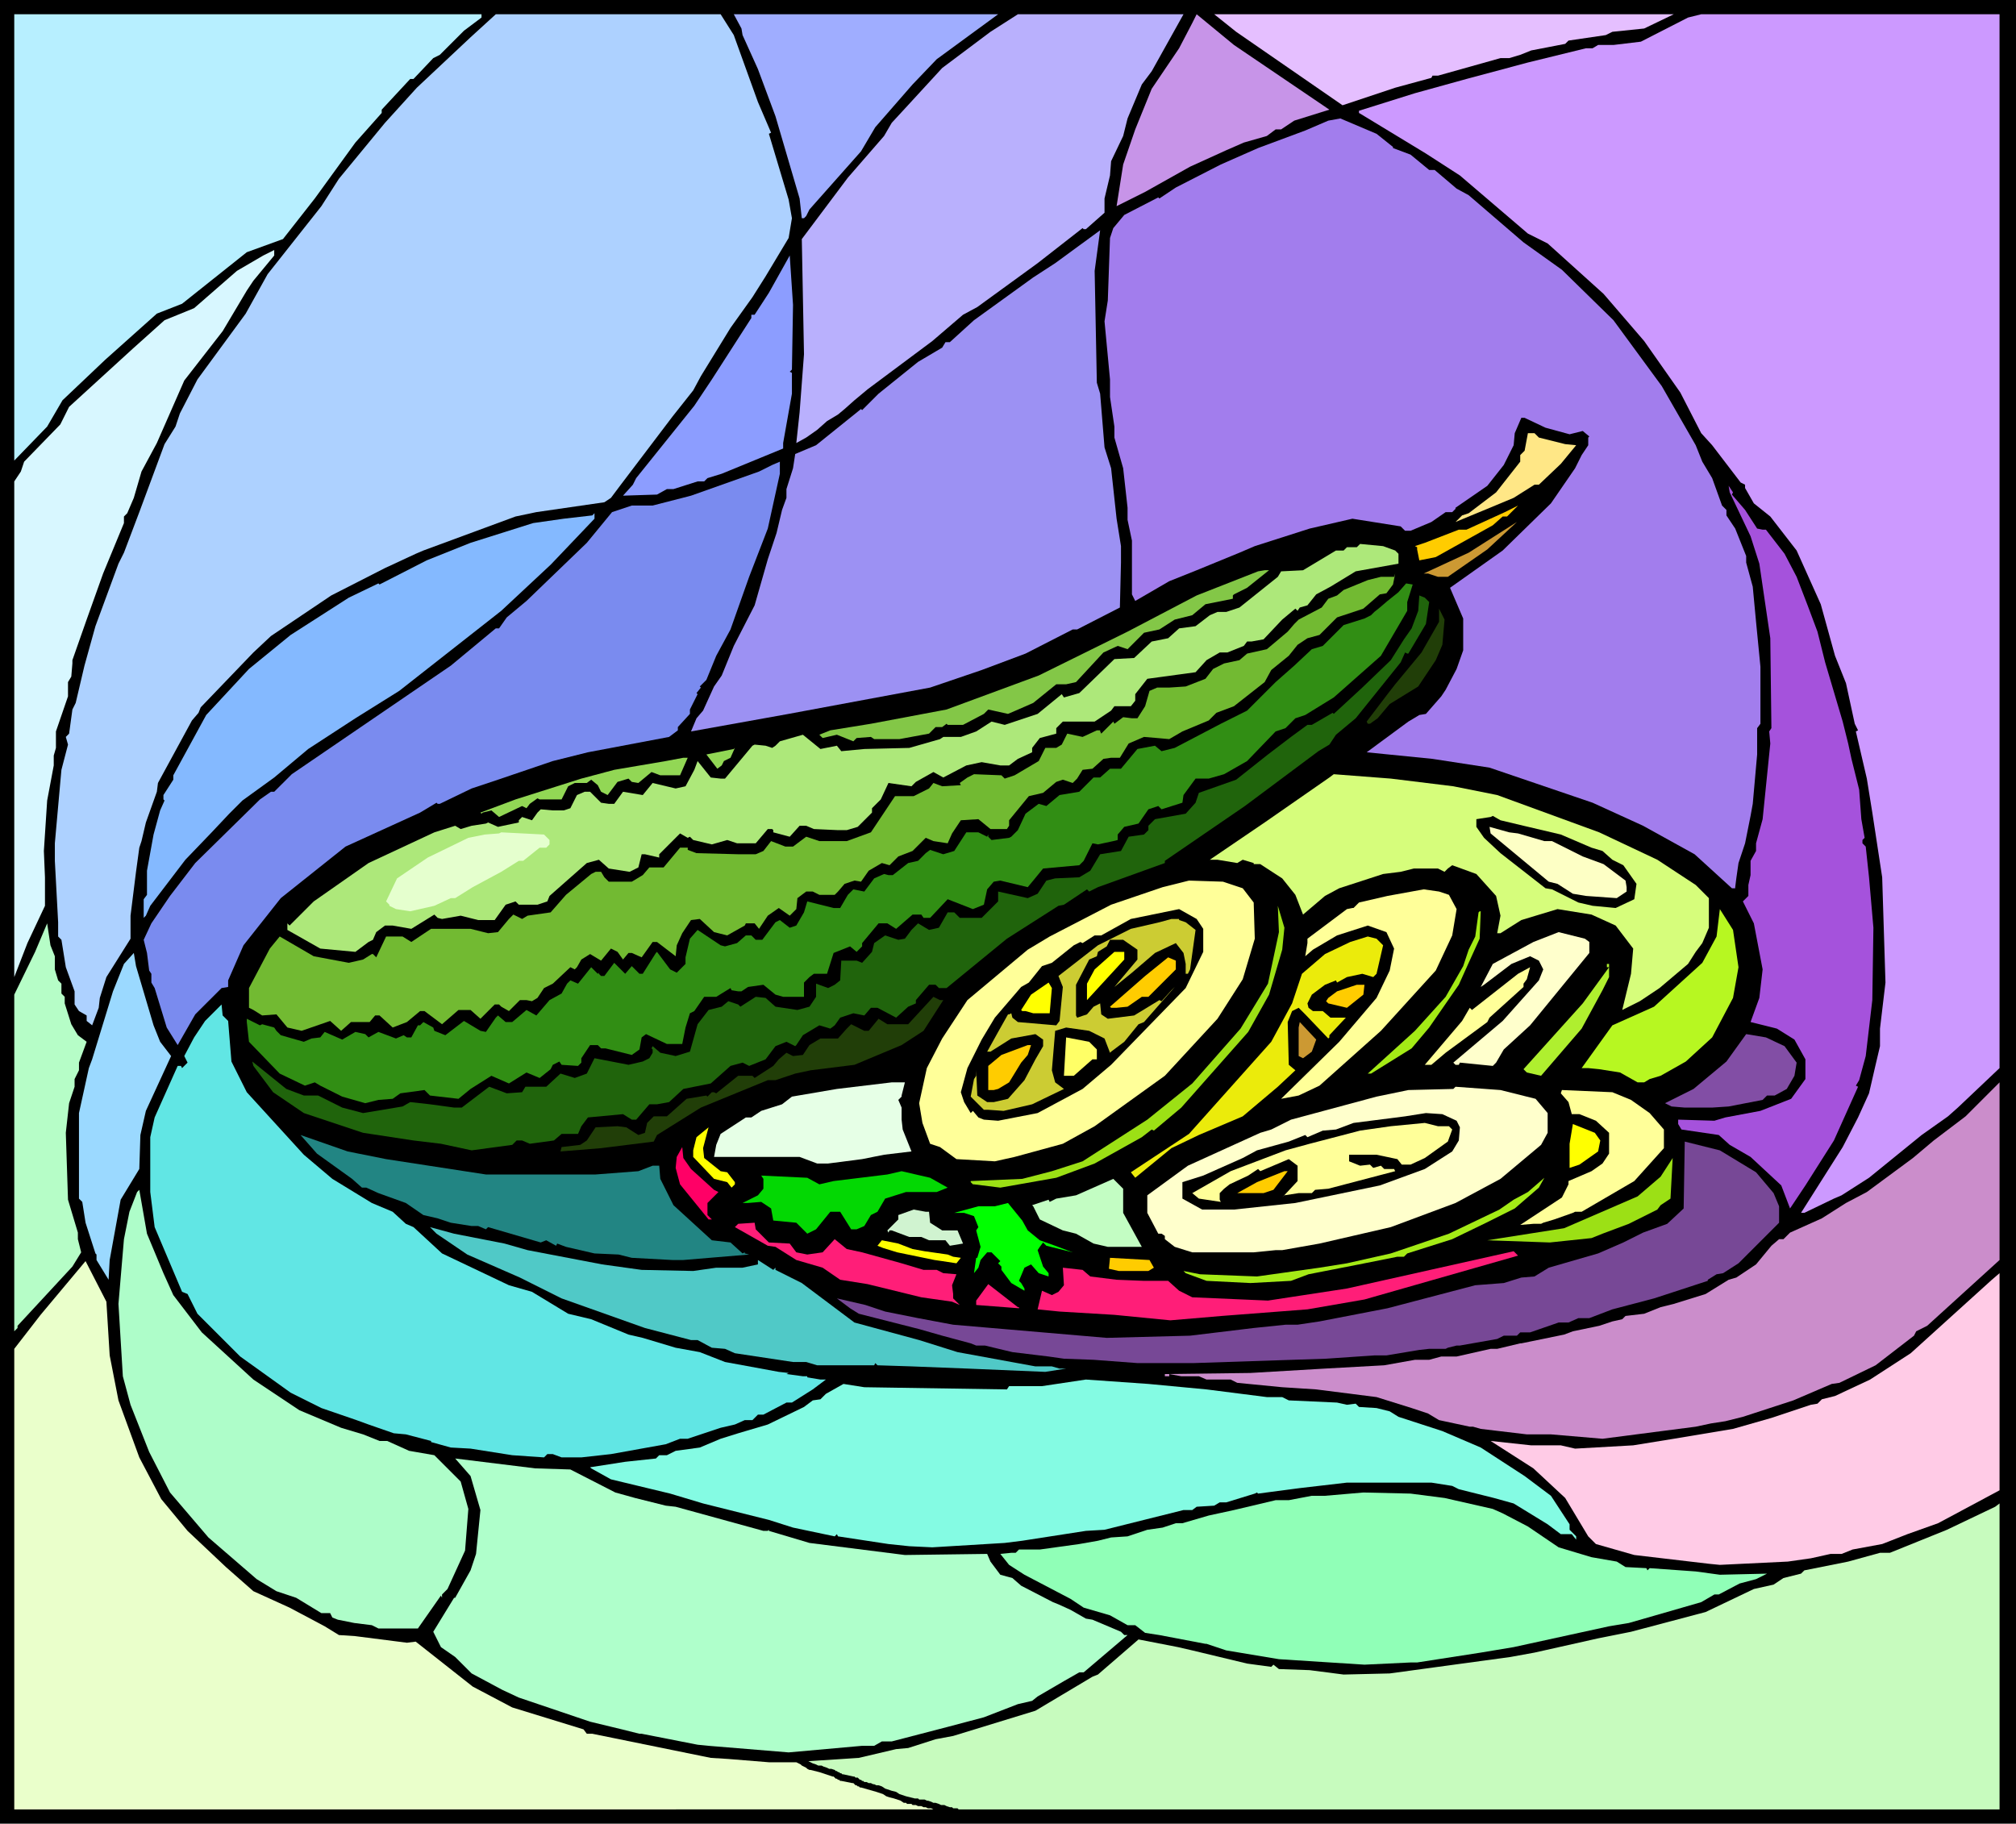
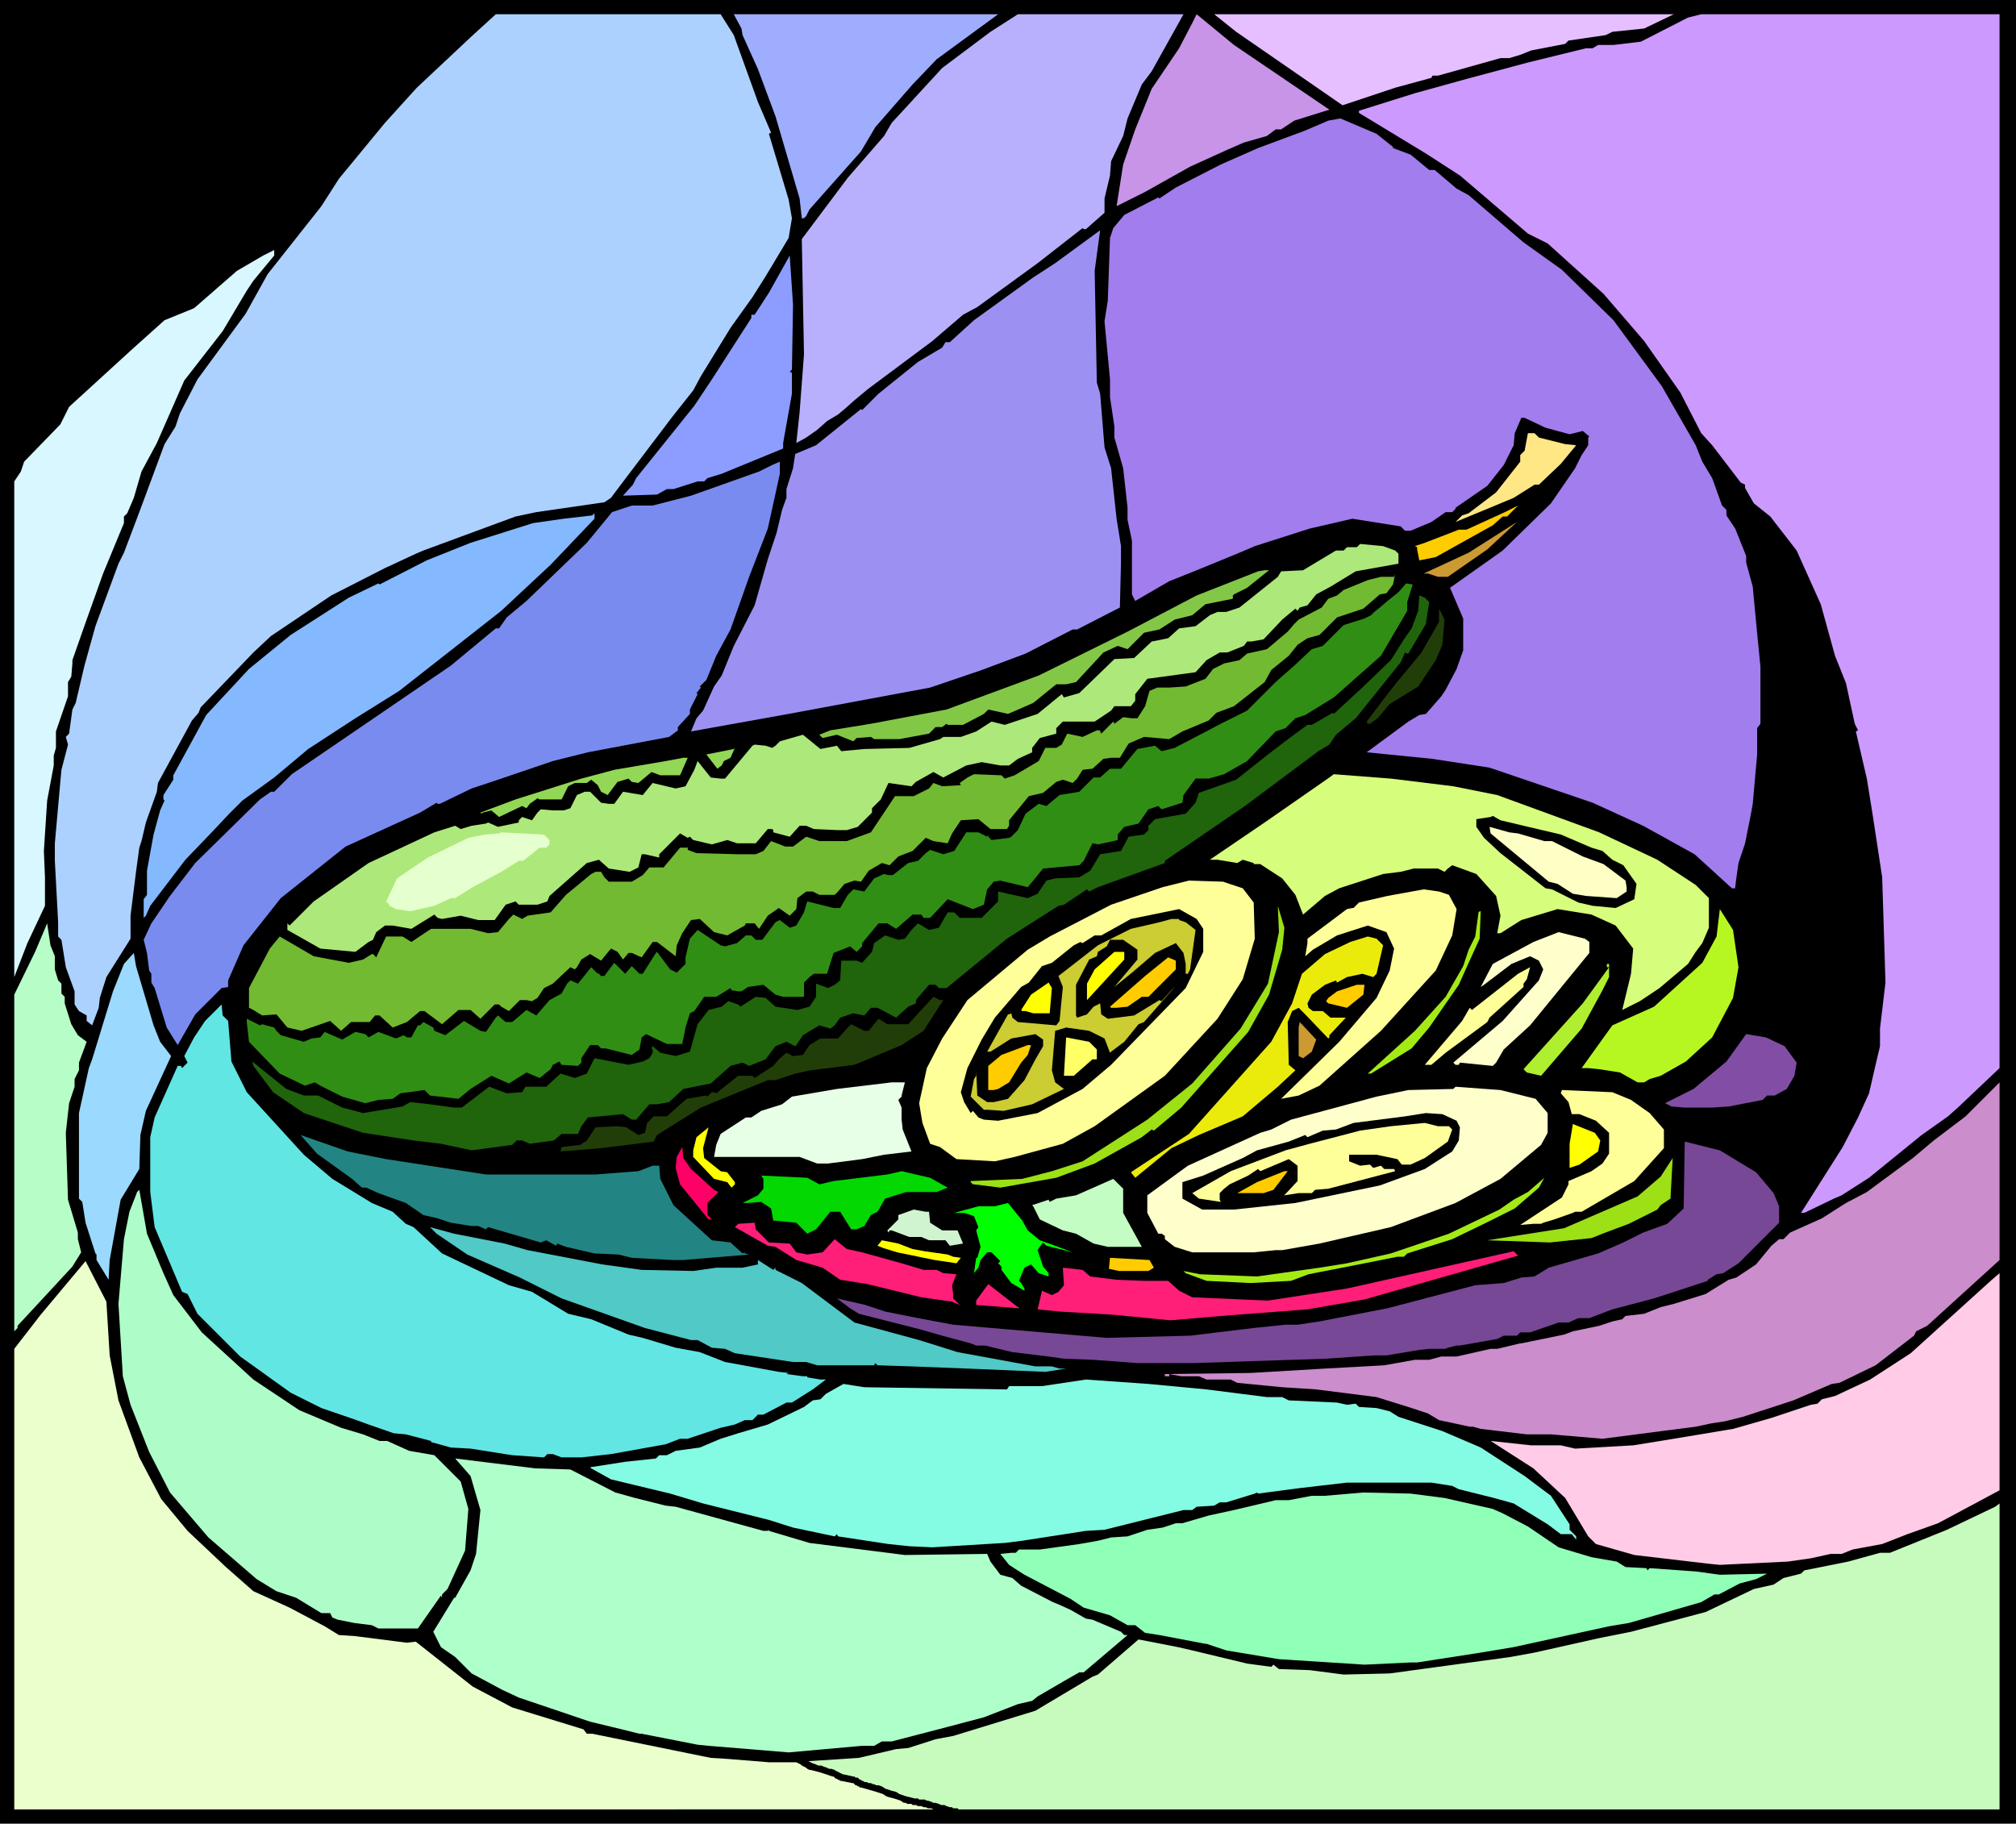
<svg xmlns="http://www.w3.org/2000/svg" fill-rule="evenodd" height="5.54in" preserveAspectRatio="none" stroke-linecap="round" viewBox="0 0 1838 1663" width="6.124in">
  <style>.brush1{fill:#000}.pen1{stroke:none}.brush16{fill:#fc0}.brush18{fill:#c93}.brush24{fill:#213e08}.brush28{fill:#e5ffce}.brush29{fill:#ff9}.brush30{fill:#9ce015}.brush32{fill:#a4eb16}.brush35{fill:#ffc}.brush37{fill:#ff0}.brush53{fill:#ff1e78}</style>
  <path class="pen1 brush1" d="M1838 1663H0V0h1838v1663z" />
-   <path class="pen1" style="fill:#b7efff" d="m439 16-16 12-22 22-6 3-18 19h-3l-26 28v3l-24 27-37 51-29 37-33 12-59 47-23 9-47 42-39 37-14 24-30 31V13h426v3z" />
  <path class="pen1" style="fill:#add1ff" d="m669 32 22 61 12 28-2 1 18 60 3 17-3 18-21 35-12 19-20 28-27 44-7 13-19 24-47 62-9 12-6 4-62 9-19 4-84 31-7 3-28 13-49 25-55 37-16 15-48 50-2 5-6 7-31 57-1 8-10 28-4 17-2 6-3 22-5 40v21l-22 35-6 19-1 9-6 16-5-4v-5l-7-4-4-6v-12l-8-22-4-25-3-3v-13l-3-56v-16l5-56 1-11 6-23-2-7 3-3 3-22 3-6 8-34 10-36 21-57 5-10 14-37 23-62 10-16 4-12 16-31 44-60 20-36 49-62 16-25 42-51 29-32 49-46 23-21h205l12 19z" />
  <path class="pen1" style="fill:#9fadff" d="m854 54-22 23-34 39-13 22-47 53-3 6-2 2h-2l-2-18-22-75-16-43-14-31-1-6-7-13h241l-56 41z" />
  <path class="pen1" style="fill:#b9b0fd" d="m1050 65-9 12-13 31-4 16-11 23-1 13-5 21v13l-17 15h-2l-1-1-41 32-55 40-13 7-28 24-59 44-12 10-9 8-6 5-10 6-9 8-10 7-9 5 3-28 4-53-2-105 42-56 33-38 7-12 12-13 34-37 44-33 25-16h151l-29 52z" />
  <path class="pen1" style="fill:#c794e8" d="m1212 100-32 10-12 8h-5l-8 6-21 6-16 7-33 15-41 23-26 13 6-38 11-32 15-37 25-37 12-23 4-8 34 28 87 59z" />
  <path class="pen1" style="fill:#e5bfff" d="m1499 26-29 3-6 3-34 5-3 3-31 6-10 4-10 3h-8l-57 16h-5l-1 2-33 9-48 16-97-67-20-16h419l-27 13z" />
  <path class="pen1" style="fill:#c9f" d="m1823 974-38 36-9 8-24 17-48 39-25 16-7 3-27 13h-3l38-60 14-27 10-22 6-26 4-17v-16l5-42-3-96-9-59-5-31-10-43 2-1-3-6-8-37-10-25-13-47-22-49-24-31-15-12-8-14v-3l-4-2-26-34-10-11-19-37-33-47-37-43-51-46-18-9-62-53-31-20-56-34-5-3v-2l51-16 47-13 56-15 53-13h6l5-3h14l25-3 43-22 12-3h272v961z" />
  <path class="pen1" style="fill:#a27ded" d="M1270 134v1l16 6 17 14h5l20 17 11 6 50 43 35 25 47 46 44 60 31 54 6 15 9 15 9 25 4 4v5l8 12 10 25v6l6 22 3 32 4 41v52l-3 4v24l-4 45-2 11-5 25-6 18-2 14-1 8v1h-3l-34-31-47-26-46-21-94-32-52-8-60-6 38-28 10-6 6-1 14-16 4-6 10-19 6-17v-29l-12-28 48-34 44-43 22-32 6-12 6-9v-7l1-1-6-5-12 3-22-6-19-9h-3l-6 14-1 11-9 18-15 19-29 20v1l-3 3h-6l-13 9-19 8h-5l-4-4-44-7-39 9-50 16-14 6-39 16-25 10-31 18-3-6v-49l-4-19v-11l-4-36-8-28v-10l-4-27v-16l-5-53 3-19 2-57 3-9 10-12 31-16 1 1 15-10 41-21 34-15 43-16 21-9 11-2 33 14 15 12z" />
  <path class="pen1" style="fill:#9c91f3" d="m1000 349 3 10 4 49 6 19 5 46 4 25v15l-1 41-39 20h-4l-43 22-40 15-47 16-129 24-89 16 5-12 6-7 10-22 7-10 11-27 19-37 12-42 8-24 5-21 4-11v-8l6-19 2-13 19-8 41-33 1 1 15-15 36-29 22-13 3-5h4l22-20 54-39 20-13 41-30-5 37 2 102z" />
  <path class="pen1" style="fill:#d8f7ff" d="m231 256-6 9-22 37-35 45-25 57-14 26-7 24-6 14-3 3v6l-19 46-15 42-13 37v3l-1 12-3 5v13l-11 32v15l-2 7v9l-6 32-3 46 1 24v26l-16 34-12 31V439l6-9 3-9 33-34 8-16 58-53 29-26 27-11 39-34 24-14 10-5v5l-19 23z" />
  <path class="pen1" style="fill:#8c9dff" d="m722 337-2 2 2 1v19l-8 45v5l-56 23-13 4-3 3h-6l-22 7h-6l-9 5-31 1 9-10 3-6 53-66 16-24 36-56v-3h3l13-20 19-34 3 45-1 59z" />
  <path class="pen1" style="fill:#ffe786" d="m1403 399 24 6 10 1-14 17-20 19h-4l-19 12-24 10-29 12 6-6 6-2 25-19 22-28v-6l4-4 3-16h6l4 4z" />
  <path class="pen1" style="fill:#7a8bef" d="m700 482-17 44-17 48-13 24-9 22-6 6 1 1-4 5 1 1-7 14v4l-11 12v3l-8 6-74 14-32 8-50 17-24 8-29 14h-2l-1-1-15 9-68 31-59 47-34 43-14 32v6l-6 1-24 24-16 28-10-16-11-36-3-5v-8l-2-3-2-16-3-12 7-15 17-25 23-30 59-58 10-7h3l16-16 145-99 41-34h3l7-10 18-15 55-53 23-28 18-6h19l35-9 62-22 12-6 7-3v11l-11 50z" />
-   <path class="pen1" style="fill:#a552dc" d="m1579 451 12 14 11 17 5 1h3l17 22 11 21 10 26 9 24 7 28 16 54 5 20 3 14 7 28 2 27 3 17-2 2v3l3 3 3 28 4 46-1 66-6 51-6 22-3 5 2 1-22 49-26 41-14 21-8-21-28-26-19-11-10-9-34-5-3-5v-4l33 1 10-3 32-6 28-11 13-18v-18l-10-18-16-10-24-6 8-22 3-26-8-42-10-20 5-5v-10l2-9v-13l5-9v-7l6-22 7-69-1-11 2-3-1-82-10-68-8-25-19-40-1-6 4 6-1 2z" />
  <path class="pen1 brush16" d="m1370 471-9 8-52 29-15 3-2-10v-2l-2-1 9-3 31-12h7l35-16 12-6-10 10h-4z" />
  <path class="pen1" style="fill:#84b9ff" d="m502 515-45 42-93 73-40 25-43 28-31 26-29 21-12 12-16 17-24 25-32 42-4 9-2 2v-17l3-4v-22l6-33 6-22 4-9-1-1v-4l9-14v-4l30-55 39-42 38-31 53-34 27-13 1 1 43-22 40-16 57-18 28-4 26-3 2-2v5l-40 42z" />
  <path class="pen1 brush18" d="M1320 526h-9l-9-3h-4l41-19 44-28-27 25-36 25z" />
  <path class="pen1" style="fill:#ade87a" d="m1272 502 3 3v9l-39 7-23 14-13 7-8 10-7 2-2 3-2-2-12 10-17 18-11 2h-4l-3 4-15 6h-7l-12 7-10 11-44 6-11 14v6l-4 5h-15l-3 4-15 10h-29l-6 6v5l-15 4-7 9v4l-13 6-8 6h-8l-17-3-14 3-21 11-9-5-16 9-4 4-21-3-7 15-8 8v4l-13 13-10 3h-8l-22-1-7-3h-6l-9 10-15-4v-2l-1-1h-4l-11 13h-17l-9-3-14 4-17-4-3-3-2 1-7-4-19 19v3l-13-3h-3l-3 12-8 4-19-3-9-8-11 3-34 30-2 5-9 3h-17l-3-3-9 3-10 14h-15l-16-4-17 3-4-1-3-3-21 13-17-3h-7l-8 6-3 7-4 2-12 9-32-3-30-17v-6l2 2 22-22 50-35 60-28 19-6 5 3 10-3 13-2 2-1 9 4 19-4v-2l3-3 9 3 5-7 3-3 11 1h10l6-2 6-12 7-3h5l10 10 7 1h5l8-11 18 3 9-11 21 5 9-2 8-15 3-8 12 15 9 1h4l15-18 10-12 2-1 10 1 6 2 3-2 4-4 21-6 16 13 15-3 4 5 21-2 41-1 28-8 3-2h16l14-5 14-9 12 3 30-10 22-18 2 3 14-4 32-31 18-1 16-15 15-3 10-9 15-2 13-10 7-3h8l12-4 35-28 3-5 20-1 30-18h7l3-3h9l3-3 21 2 11 4z" />
  <path class="pen1" style="fill:#83c747" d="m1137 536-12 6-1 1v3l-25 5-12 10-16 4-14 9-14 3-15 15-9-3-13 6-25 27-9 2h-9l-21 17-16 7-7 3-18-4-4 4-19 10h-14l-1-1-4 3h-6l-6 6-27 5h-23l-3-2-13 1-3 3-5-2-10-4-13 3-3-3 10-4 37-6 69-13 84-31 81-40 63-33 56-22 6-1h4l-20 16z" />
  <path class="pen1" style="fill:#72ba32" d="m1264 541-6 1-15 13-24 8-16 16-11 3-9 6-8 10-16 13-6 11-28 22-16 6-7 7-24 10-12 7-11-1-12-1-14 6-8 13h-8l-7 1-10 9-9 1-5 8-4 4-9-3-6 2-12 10-13 3-18 22v5l-2 3h-15l-11-9-16 1-8 12-4 9-13-2-7-3-12 12-13 5-8 8-7-2-12 7-7 10-6-1-9 3-6 7-3 3h-14l-6-3h-6l-8 6-1 10-6 6-10-7-10 7-8 12-4-5h-8l-1 2-16 9-12-3-13-12-8 1-8 12-5 11-1 10-17-13h-4l-10 14-9-4h-3l-5 6-5-7-6-3-9 11-10-6-8 5-4 7-2 2-4-2-16 15-8 4-6 9-5 3-5-1h-6l-10 10-7-4-2-2h-4l-13 13-9-8h-11l-15 13-16-12h-4l-12 10-13 5-12-11h-4l-5 6h-17l-9 8-10-9-26 9-13-3-10-12-13 1-8-5-4-2v-18l19-36 9-11 31 18 32 6 13-3 8-5h1l3 3 9-19h15l8 5 18-12h36l16 4 9-1 10-12 4-4 8 4 5-3 21-3 14-16 23-19 4-2h5l3 5 4 4h21l10-6 6-7h13l15-18h7v2l8 3 38 1h16l7-3 7-9 13 5h7l12-9 12 4h25l22-8 22-33h17l14-7 4-5 8 3 17-1-1-2 7-5 6-3 25 1 3 3 9-3 22-13 6-12h10l5-3 5-10 14 3 13-6h3v1l1 2 11-11 1 2 8-6 8 1h5l7-11 4-14 7-3h11l15-1 18-7 7-9 10-5 14-3 7-6 18-4 19-16 6-7 4-4 21-11 6-8 8-3 6-5 22-9 12-3h12l1-3-2 10-6 8z" />
  <path class="pen1" style="fill:#20640c" d="m1303 549-3 20-16 27h-1l-2-1-4 9-41 51-18 15-6 9-10 6-67 50-73 50v2l-61 22-8 4-2-2-21 14-5 1-47 30-55 45h-7l-3-3h-6l-12 14v3l-7 3-11 10-17-9h-6l-6 7-10-2-12 4-5 7-4 3-10-3-15 9-6 9-1 1-8-4-10 4-9 12-15 6-6-3-11 3-18 16-25 5-13 12-11 2h-7l-12 14h-4l-8-5-32 3-6 8-3 7h-15l-7 6-22 3-7-3h-5l-4 4-37 5-28-6-25-3-46-7-54-18-28-19-18-24-1-4 31 25 16 6h13l22 11 19 5 36-6 7-4 18 2 22 3h7l25-19 16 6 14-1 3-5h19l13-12 13 4 11-4 7-14 31 6 13-3 6-3 3-5v-3l-1-1 1-2 7 6 14 3 13-4 7-25 10-13 12-3 6-5 9 3 2 2 14-9 9 1 9 8 20 3 11-3 6-9v-12l11 4 6-3 5-4 1-18h14l5 2 9-10 2-8 10-7 12 4 6-1 6-8 6-6 10 6 9-2 8-14h6l5 5h20l15-15v-9l27 6 9-4 8-12 8-2 22-1 10-6 9-15 19-3 7-13 14-2 4-4v-4l6-6 28-5 9-10 3-9 34-12 29-23 21-16 15-11h4l19-11 1 1 26-24 26-25 12-19 7-10 6-16 1-14 5 2 4 4z" />
  <path class="pen1" style="fill:#318e14" d="m1259 598-43 38-26 16-9 3-9 9-9 3-26 27-21 12-14 4h-12l-11 15-1 7-19 6-3-3-9 3-9 13-13 3-6 7v5l-4 1-14 3-5-1-8 16-4 4-33 3-9 11-5 6-25-6-6 1-6 7-3 14-10 4-23-9-16 17h-6l-2-3h-8l-15 13-8-5h-8l-15 18v3l-5 5-6-5-15 6-6 19h-12l-4 3-5 5v13h-19l-7-2-11-9-14 2-6 4h-3l-6-1-1-2-13 8h-11l-9 13-4 2-4 13-3 15h-14l-19-9-4 3-2 11-7 5-24-6h-4l-3-3h-7l-8 12v4l-3 3-15-1-2-3-6 3-2 4-10 8-12-5-16 10-16-7-19 12-11 9-26-3-5-5-22 3-7 5-13 1-12 3-21-6-20-10-5-3-9 3-23-11-28-29-2-18v-3l12 6 2-1 11 3 2 3 4 4 21 6 7-3 8-1 4-5 16 7 12-7 9 2 3 3 9-5 16 6 7-3 3 2h4l6-11h2l3-3 9 5 1 3 10 4 17-13 15 9 5 1 9-13 2-2 7 6h6l13-11 9 5 12-14 11-6 5-9 3-3 7 3 12-15 6 6 1-1v1l2 2h3l9-12 10 10 6-7 7 7h3l12-19 1-1 12 16 6 3 8-8v-6l4-17 7-8 21 14 4 1 11-3 8-7h5l4 4h6l12-16 4-2 9 7 6-2 7-12 3-10 24 6h6l7-12 5-5 10 2 9-12 9-4 4 1h4l14-11 9-2 7-7 4-3 12 4 10-3 11-17h11l8 4 1-2v2l3 3 16-2 2-1 6-6 7-15 12-9 7 2 12-10 18-3 13-13h6l9-8h10l15-18 16-3 6 5 12-3 42-22 24-12 26-26 17-15 16-15 10-3 19-19 19-6 6-3 3-3 5-4 7-6 10-8 7-8 6 1-5 16v8l-24 41z" />
  <path class="pen1 brush24" d="m1315 588-6 14-16 24-26 16-11 13-7 5h-2l-1-2 19-25 7-9 24-29 16-28v-12l5 10-2 23z" />
  <path class="pen1" d="m660 694-2 4-4 3-10-13 25-5 1-1-4 9-6 3zm-40 13h-18l-8-3-12 10-6-1-3-3-10 3-9 12-6-3-3-6-6-5-4 3h-11l-6 3-6 12h-20l-2-1-7 5-3 4-4-2-21 10-7-6-8 2-1 1-1-1 32-12 60-19 30-8 47-8 16-3h4l-7 16z" style="fill:#92d755" />
  <path class="pen1" style="fill:#d6fd7b" d="m1325 717 40 8 93 34 53 25 35 23 12 12v27l-6 14-6 8-7 11-26 22-18 12-16 8 8-33 2-23-16-21-22-10-31-5-33 10-19 12h-3l3-16-4-18-18-20-22-8-4 3-3 3-6-3h-22l-12 3-16 2-40 13-13 7-20 17-7-18-12-15-20-13h-6v-1l-10-3-5 3-18-3h-7l50-34 59-41 4-3 52 4 57 7z" />
  <path class="pen1 brush1" d="m1389 753 34 8 28 12 10 3 9 8 10 5 12 17-2 14-17 8-21-2-13-3-24-12-6-1-41-32-15-14-7-10v-7l13-2 2-1 7 4 21 5z" />
  <path class="pen1" style="fill:#fdffc5" d="m1384 760 24 7h7l28 14 19 7 20 15 1 6v4l-9 6-28-2-12-2-14-9-8-2-53-44-1-6 18 5 8 1z" />
  <path class="pen1 brush28" d="M501 766v4l-3 3h-6l-15 12h-4l-16 10-26 14-16 10h-4l-15 7-22 5-13-2-6-3v-1l-3-3 10-21 28-19 37-18 15-3 13-1 2-1 39 2 5 5z" />
  <path class="pen1 brush28" d="M480 767v5l-6 6h-4l-12 9-15 5-20 14-17 5-8 6-21 5-15-3 5-10 29-20 21-11 23-9h8l4-2 12 3 16-3z" />
  <path class="pen1 brush29" d="m1133 810 10 13 1 33-11 37-23 36-48 52-64 46-29 16-44 12-18 4-35-2-15-11-9-3-7-19-3-18 7-32 14-27 23-35 55-46 20-12 56-29 47-16 24-6 31 1 18 6zm188 6 7 13-4 24-15 32-50 55-56 50-19 9-16 3 53-52 34-40 12-25 4-20-7-15-17-6-28 9-22 13-7 6 2-12v-4l36-27 5-1h1l5-5 26-6 33-6 14 2 9 3z" />
  <path class="pen1 brush30" d="m1169 866-12 41-19 34-61 69-25 21-2-1-9 7-43 24-35 13-51 9-24-3h-1l-2-2v-1l47-2 27-7 28-9 59-38 41-33 44-50 25-41 10-47-1-24 6 20-2 20z" />
  <path class="pen1 brush1" d="M1097 847v21l-16 33-68 70-26 22-41 22-36 7-13-1-5-2-5-6-2 2-6-10-3-9 6-22 13-26 12-20 24-28 7-4 12-15 9-3 20-16 6-3 2 1 11-7h6l27-15 44-9 16 9 6 9z" />
  <path class="pen1" style="fill:#b7f721" d="m1585 882-5 28-19 36-24 22-23 13-10 3-5 3h-6l-16-9-19-3-10-1h-6l28-39 38-17 44-40 13-24 3-25 12 19 5 34z" />
  <path class="pen1 brush32" d="m1349 856-10 22-9 20-27 39-16 19-37 23h-3l43-39 28-31 16-28 5-15 6-12 3-22 1-1h1l-1 25z" />
  <path class="pen1" style="fill:#cc3" d="m1075 839 6 2 9 7-5 36-2 4h-2v-9l-2-10-7-9-19 9-21 18-16 13 21-25v-9l-13-9h-12l-3 6-8 5-1 4-7 3-12 23v28l1 2 9-3 6-7 6-3 1 10 6 4 24-3 23-14 2 1 9-10 3-3-28 32-5 2-13 16-12 9-1 1-5-13-14-7-21-3-10 3-3 36 3 11 8 6-29 14-26 6-14-1h-4l-12-12 3-16 2-3v-5l1 23 9 6h6l13-3 15-17 10-19 7-12v-6l-7-5-22 4-19 12h-3l10-18 9-16h1l2-1 1 4 5 4 35 3 3-4 3-31-4-10 36-28 30-15 26-6 11-3h7v1z" />
  <path class="pen1" style="fill:#b6fdc7" d="M50 872v12l3 10 3 3v9l3 3v6l6 19 6 10 8 6-7 19v7l-4 8v7l-5 15-3 27 2 61 9 30v6l3 12-8 13-50 54v2l-3 3V907l19-39 11-26 3 20 4 10z" />
  <path class="pen1 brush35" d="M1449 859v10l-54 66-24 22-7 12-3 3-30-3-1 2h-3l-2-2 45-38 33-37 4-10-4-8-8-4-17 7-25 19-3 2 11-21 37-20 23-9 24 6 4 3z" />
  <path class="pen1" style="fill:#ebeb0b" d="m1261 862-6 26-3 3-10-3-14 3-9 5-1-2-10 4-12 9-4 8 1 4 4 3h9l7 6h14l-15 16v2l-1 1-21-22-6-6-6 3-4 10 1 39 6 5-16 15-32 27-40 17-25 12-33 27-4-5 53-35 75-84 19-35 9-27 21-18 23-11 16-5 8 2 6 6z" />
  <path class="pen1 brush37" d="m1025 875-34 37v-15l7-13 18-16h9v7z" />
  <path class="pen1" style="fill:#9bd9ff" d="m140 935 6 15 10 13-23 50-5 22-1 31-17 28-10 55-1 18-11-18v-5l-1-1-9-28-3-19-3-3v-78l9-41 3-8 19-62 10-25 9-10 2 12 16 54z" />
  <path class="pen1 brush16" d="m1072 884-25 25h-6l-13 9-10 1h-5l-1-1 32-28 21-17 7 3v8z" />
  <path class="pen1" style="fill:#afef2f" d="m1461 903-19 35-37 43-13-3-3-3 54-60 24-33h-2v-3h2v12l-6 12z" />
  <path class="pen1 brush29" d="M1389 897v3l-31 28-2 4-38 28-13 11h-6l34-40 7-12 2 2 42-33 11-6-3 11-3 4z" />
  <path class="pen1 brush37" d="M957 924h-15l-7-2h-3l-1-1 9-14 16-11 3 5-2 23z" />
  <path class="pen1 brush16" d="m1243 907-15 12-17-4-2-2 2-3 8-6 12-4 6-2h7l-1 9z" />
  <path class="pen1 brush24" d="m860 912-18 28-20 13-43 18-40 5-14 3-18 6h-7l-61 25-40 25-3 6-48 6-37 3 1-4 17-2 6-4 8-12 20-1 8 1 11 7 6-2 2-9 6-6h12l18-16 18-3 1 1 4-4h2l2 1 20-16h13l2 2 17-11 5-6 7-6 6 3 9-1 6-9 10-6h16l8-9 4-4 12 6h4l9-11 8 5h19l23-25 6 3h3z" />
  <path class="pen1" style="fill:#61e6e4" d="m208 931 3 37 14 28 52 57 26 22 36 22 19 8 12 11 7 3 26 24 61 29 21 6 33 20 21 5 34 14 13 3 30 9 22 4 23 9 49 9 9 1-2 1 15 2h4v1l12 2h5l-12 9-19 12h-5l-21 11h-5l-5 5h-7l-9 4-13 3-30 10h-7l-13 5-50 9-27 3h-18l-8-3h-5l-3 3-29-2-38-6-18-1-18-5v-1l-23-6-11-1-23-8-11-4-32-11-28-14-46-33-39-39-9-18-5-2-25-59-4-32v-50l4-18 21-47h3l1 2 5-5-3-6 9-17 10-15 15-15 1 10 5 5z" />
  <path class="pen1 brush18" d="m1196 959-8 6-4-2v-26l1-5 15 16-4 11z" />
  <path class="pen1" style="fill:#824ea5" d="m1627 954 11 15-2 12-7 12-11 6h-7l-4 4-31 6-15 1h-25l-12-1-6-3 26-13 30-25 18-25 18 3 17 8z" />
  <path class="pen1" style="fill:#ff6" d="M1000 957v9h-4l-17 15h-9l2-35 21 4 7 7z" />
  <path class="pen1 brush16" d="m937 962-6 7-11 18-10 6-4 1h-5v-22l12-10 24-9h3l-3 9z" />
  <path class="pen1" style="fill:#e6ffe6" d="M822 999v1l-3 3 3 7v11l1 9 8 20-25 3-20 4-31 4h-10l-16-6h-78l2-11 4-10 23-15h5l9-6 19-6 9-7 41-7 50-6h12l-3 12z" />
  <path class="pen1" style="fill:#cb8dcb" d="m1757 1209-10 5-2 4-35 27-33 16-7 1-35 15-46 15-16 4-13 2-14 3-31 4-54 7-47-4h-22l-42-5-7-2h-3l-28-6-10-6-15-5-32-10-55-7-31-2-41-4-6-3h-22l-7-3h-16l-11-2v2h-4v-2l78-1 68-4 54-3 28-5h13l11-3h14l31-7h6l21-5h1l39-8 8-3 24-5 12-4 9-2 3-3 17-2 15-6 12-3 29-9 21-13 7-2 18-12 14-17 7-6h4l6-6 29-13 22-14 19-10 42-31 19-16 29-22 31-31v162l-66 60z" />
  <path class="pen1 brush35" d="m1400 1002 11 13v18l-6 11-37 31-41 22-59 22-65 15-34 6h-6l-20 2h-56l-16-5-9-7v-3l-3-2h-3l-10-19v-16l37-27 66-30 10-3 18-9 78-21 29-6 41-1 2-2 41 3 32 8z" />
  <path class="pen1 brush29" d="m1487 1003 17 12 13 15v17l-27 30-48 28h-6l-2 1-17 6-10 3-2 1h-7l-12 1 38-25 6-12v-3l21-9 10-7 6-9v-19l-12-11-15-6h-7l-3-11-7-8 1-3 46 2 17 7z" />
  <path class="pen1 brush1" d="m1328 1022 3 6-1 12-6 10-25 16-41 15-77 16-56 6h-29l-18-10v-15l19-6 36-16 13-7 29-8 15-6 2 2 14-6 12-1 16-6 47-6 19-3 15 1 13 6z" />
  <path class="pen1 brush29" d="m1321 1027 3 3-4 11-21 15-13 6h-8l-4-5-19-4h-25v6l10 4 9-1 3 3 7-2 3 3h9l1 2-61 16-12 1-3 3h-12l-13 2-2 2 14-15v-14l-8-6-26 11-2-2-9 6-17 8-5 4-4 4v6l1 2-20-3-6-5 35-20 50-19 22-6 46-12 28-4 31-3 12 3h10z" />
  <path class="pen1 brush37" d="m1459 1040-2 10-17 12-9 3v-22l3-18 20 8 5 7zm-817 16 15 12 6 1 7 9v2l-3 3-4-5-12-3-19-20v-6l3-12 11-9-5 19 1 9z" />
  <path class="pen1" style="fill:#228583" d="m352 1057 91 14h100l39-3 13-5h6l1 12 12 24 35 32 17 2 11 10 2-1v1l4 1-60 5h-10l-37-2-12-3-22-1-26-6-8-3-1 2-9-5-5 2-48-14-2 2-7-3h-6l-19-3-12-4-13-3-16-11-25-9-11-5h-4l-9-8-32-23-15-17 43 15 35 7z" />
  <path class="pen1" style="fill:#774896" d="m1601 1069 16 19 5 12v15l-37 37-14 9-6 1-8 5v1l-49 16-38 10-21 8h-10l-9 4h-9l-26 9h-9l-3 3h-12l-6 3-34 6h-3l-8 2-2 1h-15l-9 1-30 5h-11l-44 3-121 4h-51l-40-3-27-1-14-2-33-4-25-6h-8l-5-2-26-7-21-6-55-14-8-5-12-9 26 6 18 6 30 6 32 6 140 12 76-2 58-7 29-3h11l20-3 62-12 80-21 26-2 16-5 12-1 13-8 45-13 23-10 18-9 22-8 15-14 1-61 32 8 33 20z" />
  <path class="pen1" style="fill:#f06" d="m630 1066 21 19 4 2-10 10v11l4 4h-3l-26-32-4-15 1-10 5-9 1 10 7 10z" />
  <path class="pen1" style="fill:#03d803" d="m864 1083-10 4h-28l-19 6-7 12-6 3-6 10-7 3h-5l-10-16h-9l-13 16-8 4-10-10-21-2-2-11-9-6-12 1h-5l14-7 5-6v-9l-2-3 42 2 11 6 13-3 49-6 13-3 26 6 16 9z" />
  <path class="pen1 brush16" d="m1161 1085-9 3h-24l18-10 25-10h3l-13 17z" />
  <path class="pen1 brush30" d="m1511 1103-26 13-24 9-10 4-38 4-57-2 70-11 67-29 21-18 11-17-2 37-9 6-3 4z" />
  <path class="pen1 brush32" d="m1381 1102-26 13-31 15-41 13-3 3h-6l-35 7-46 9-16 6-37 2-40-2-19-7-2-2 15 3 52 2 57-8 25-4 40-9 53-18 46-22 13-9 13-7 15-13-5 9-22 19z" />
  <path class="pen1" style="fill:#c3fdc3" d="m1024 1106 17 31h-31l-13-3-16-9-12-3-21-10-6-12-1-1 15-5 1 2 6-3 18-3 34-15 9 9v22z" />
  <path class="pen1" style="fill:#aefdc9" d="m149 1161 9 20 26 34 47 43 42 28 38 16 20 6 15 6h7l20 9 23 4 24 24 7 25-3 38-16 35-5 5v3l-1-2-21 30h-36l-6-3-16-2-15-3-5-2-2-4h-8l-23-14-18-6-18-11-44-38-35-41-19-37-17-43-7-26-4-66 5-59 5-25 7-18 2-2 7 40 15 36z" />
  <path class="pen1" style="fill:#0f0" d="m937 1122 11 9 14 5 16 6-24-6-3-3-3 4-2 3 5 15 5 6v3l-9-3-7-8-6 3-5 12 2 2 3 5v2l-12-7-9-12v-3l-3-3 2-2-8-8h-4l-6 7-2 7-4 5 2-14h1l3-10-4-15 2-3-4-10-9-3h-9l22-6h15l12-3 13 16 5 9z" />
  <path class="pen1" style="fill:#d0f3d0" d="m847 1105 1 10 11 7h14l5 12-12 2-4-5h-15l-7-3h-11l-16-6h-2l-1 2-1-2 10-10v-4l14-5 11 2h3z" />
  <path class="pen1 brush53" d="m701 1133 19 1 6 8 10 2 14-2 11-12 11 9 14 3 36 10 20 6h12l6 3 12 1-4 10 1 8v4l6 6-7-3-28-4-49-12-25-4-16-11-24-7-19-12-7-1-30-17 3-3 15-1 1 6 12 12z" />
  <path class="pen1" style="fill:#50c9c7" d="m460 1134 21 6 68 13 36 5 47 1 21-3h24l14-3v-4l14 9 2-2v2l24 12 48 36 59 16 35 11 71 13h15l7 2h6l-19 3-71-3-51-2-31-1-2-2-1 2h-52l-10-3h-12l-53-8-9-4-12-1-13-7h-6l-42-11-76-27-38-19-48-21-28-19-6-6 22 6 46 9z" />
  <path class="pen1 brush37" d="m832 1139 11 2 21 3 5 2 7 1-4 5-13-2-7-1-34-7-13-4-5-2 4-5 15 3 13 5z" />
  <path class="pen1 brush16" d="m1052 1156-5 3h-27l-9-2 1-10 36 2 4 7z" />
  <path class="pen1" style="fill:#c7fbbe" d="m737 1606 46-3 34-8 11-1 25-8 16-3 75-23 52-31 5-2 37-32 36 7 13 3 50 12 22 3 2-2 5 4 28 1 31 4 42-1 110-15 22-4 58-13 30-6 68-18 44-21 18-4 9-6 16-4 3-3 40-8 29-8h9l52-21 44-21 4-3v279H874l-1-1h-4l-1-1h-2l-3-1-2-1h-3l-2-1-3-1h-2l-2-1-3-1h-1l-2-1h-5l-1-1h-3l-8-2-3-1-3-1-3-2-4-1-3-1-3-1-3-2-3-1h-2l-2-1h-1l-2-1h-2l-2-1h-2l-1-1h-1l-1-1h-1l-1-1-1-1h-2l-1-1h-1l-9-2h-1l-1-1h-1l-1-1h-1l-1-1h-1l-1-1-3-1h-2l-2-1-3-1-2-1h-3l-2-1-3-1-4-2z" />
  <path class="pen1" style="fill:#eaffcb" d="m100 1236 8 41 19 52 20 38 24 29 35 33 25 22 33 15 32 17 13 8 15 1 47 6 8-1 52 41 36 19 65 20 3 4h5l108 22 16 1 37 3h25l2 1 2 1 1 1 2 1 2 1 1 1 2 1h1l8 2 12 4h1l1 1 1 1h1l1 1h1l1 1h1l10 2h1l1 1 1 1h1l1 1h1l1 1h1l14 4 3 1 3 1 3 2 3 1 4 1 3 1 3 1 3 2h2l1 1h4l1 1h3l2 1h3l2 1h2l2 1h3l2 1H13v-420l24-31 41-49 19 37 3 49z" />
  <path class="pen1 brush53" d="m994 1164 24 3 25 1h22l10 9 12 6 69 3 72-11 152-34 4 4-140 40-52 9-78 6-47 4-51-5-50-3-20-2 4-17 9 4 6-3 5-6-1-16 18 2 7 6z" />
  <path class="pen1" style="fill:#ffcbe6" d="m1767 1389-28 10-23 9-27 5-10 4h-10l-18 4-21 3-62 3-10-1-68-8-35-10-7-7-21-35-29-27-39-25 37 4h27l13 3 53-3 37-6 54-9 35-10 36-12 6-1 4-4 12-3 32-15 37-24 74-67 7-6v198l-56 30z" />
  <path class="pen1 brush53" d="M929 1192v1l-39-3v-4l11-15 27 21h1z" />
  <path class="pen1" style="fill:#84fbe3" d="m1100 1267 55 7h14l6 3 44 2 9 2 8-1 3 3 16 1 12 3 8 5 40 13 35 15 40 26 24 18 17 26v5l6 6v3l-4-5h-10l-12-9-31-19-18-5-32-8-6-3-19-3h-77l-43 5-38 5-1-1-2 1-26 8h-6l-5 3-16 1-4 3h-8l-72 18-17 1-58 9-16 2-66 4-21-1-19-2-46-7-1-2-2 2-38-8-22-7-60-15-30-9-54-13-18-10-1-1 32-5 28-3 3-3h7l8-4 22-3 19-8 16-5 27-8 33-16 8-6 7-1 5-5 16-9 19 3 130 2 2-3h30l40-6 57 4 53 5z" />
  <path class="pen1" style="fill:#afffcb" d="m520 1340 41 21 18 5 28 7 9 1 80 22h4l1-1v1l37 11 87 11 75-1 3 7 9 12 11 3 8 7 29 15 5 2 11 5 14 8 6 1 26 11 3 3h3l-40 34h-4l-14 8-24 14-5 4-13 3-31 12-34 9-50 13h-9l-7 4h-11l-67 6-73-6-10-1-51-10h-2l-16-4-29-7-65-22-15-7-28-15-15-15-13-9-7-14 19-31h1l14-25 5-15 4-40-9-31-14-16 73 9 32 1z" />
  <path class="pen1" style="fill:#90ffb7" d="m1317 1366 44 10 9 4 23 12 28 19 30 9 23 4 8 5 19 1 1 2 2-2 42 3 22 3 43-1-10 5-15 4-19 10h-4l-12 7-52 15-14 4-18 3-87 19-30 5-58 9h-6l-42 2-78-5-48-8-18-6h-1l-42-8-13-2-9-7h-7l-16-9-24-7-12-8-42-22-14-9-8-10 10-1h4l3-3h19l36-5 17-3 12-3 15-1 18-6 14-2 12-4h6l24-7 23-5 38-9h12l21-4h12l35-3 43 1 31 4z" />
</svg>